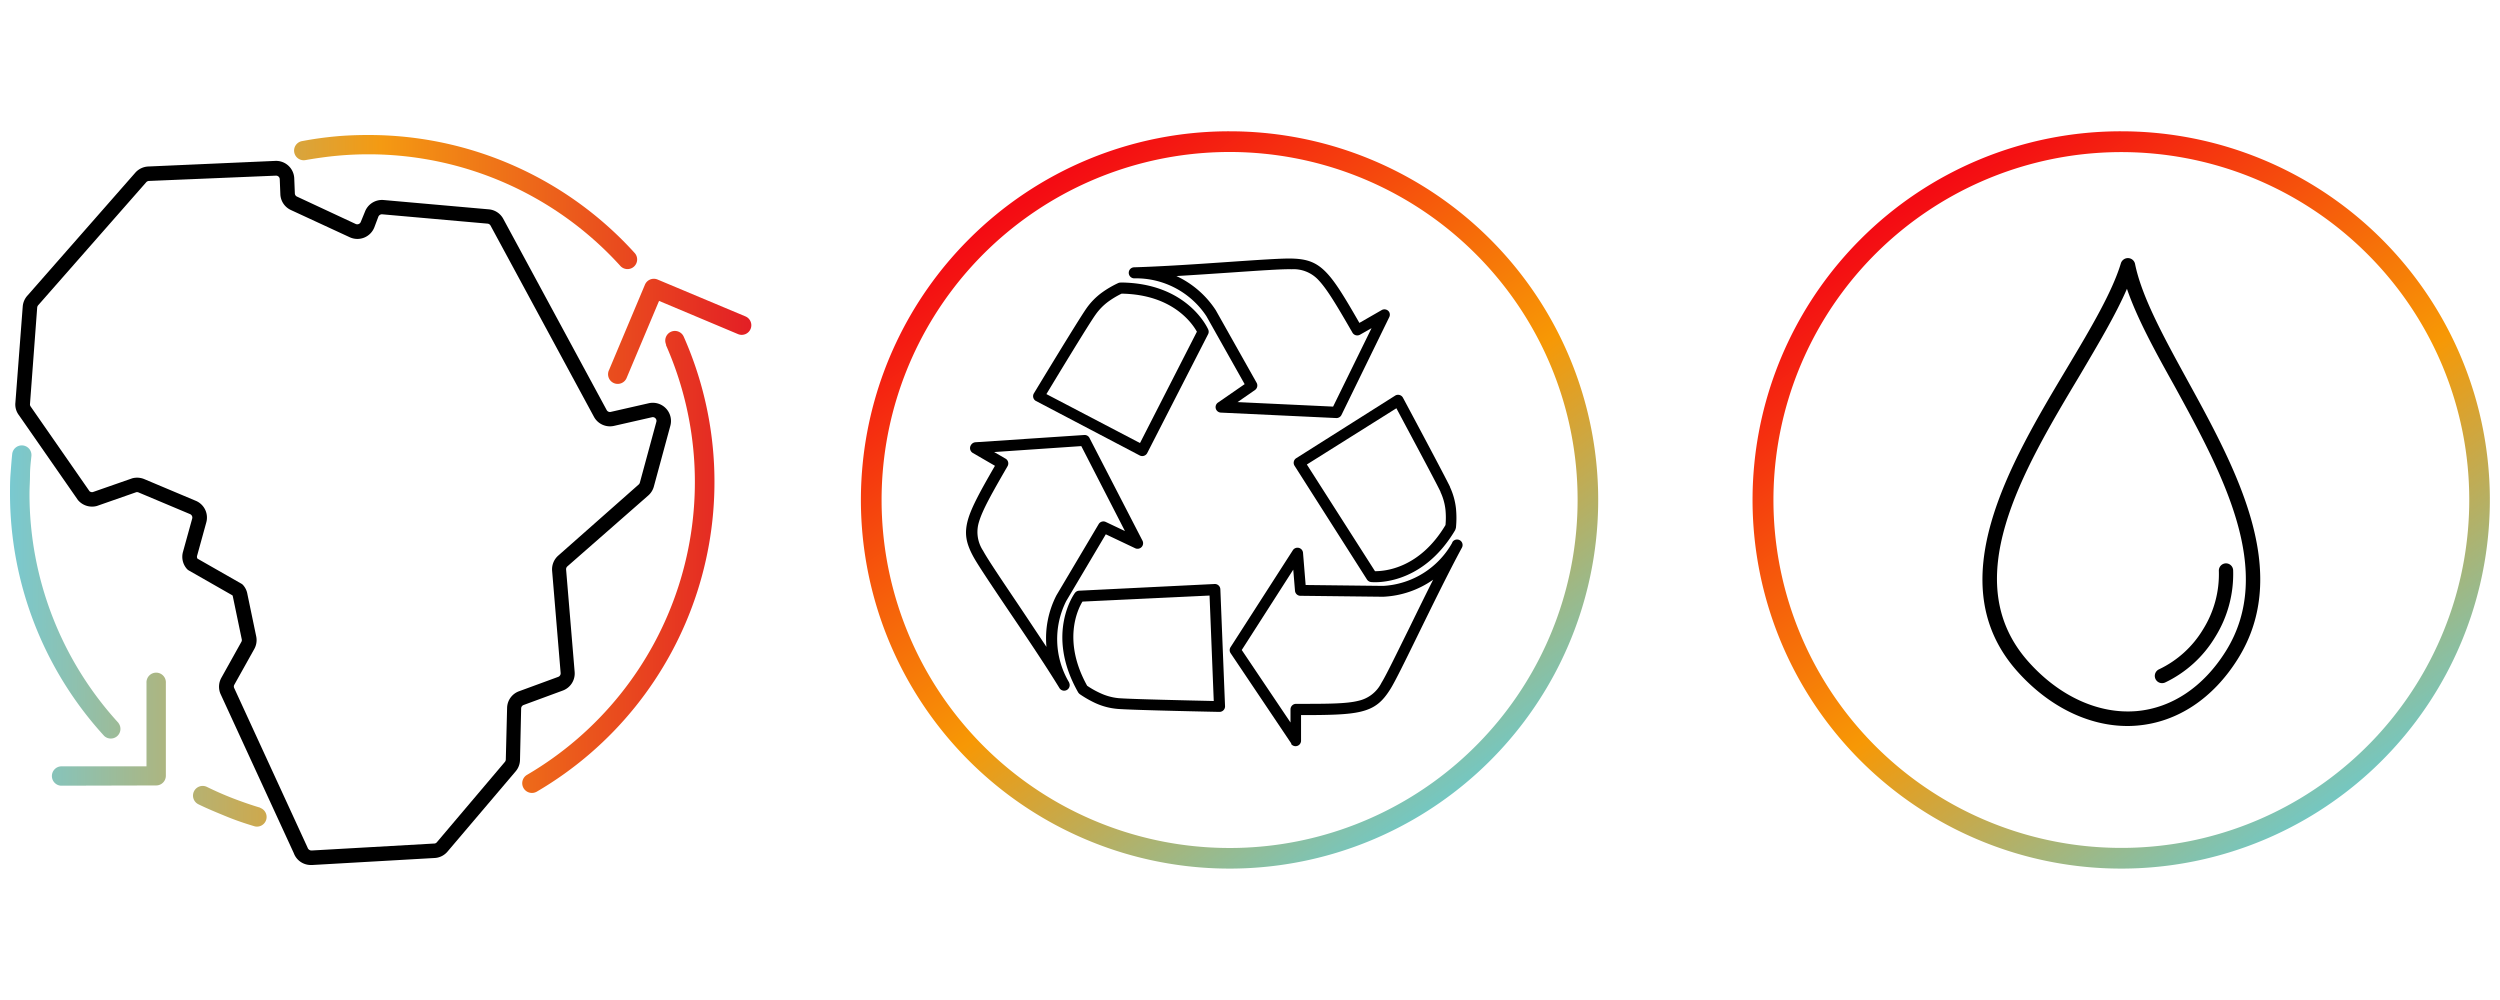
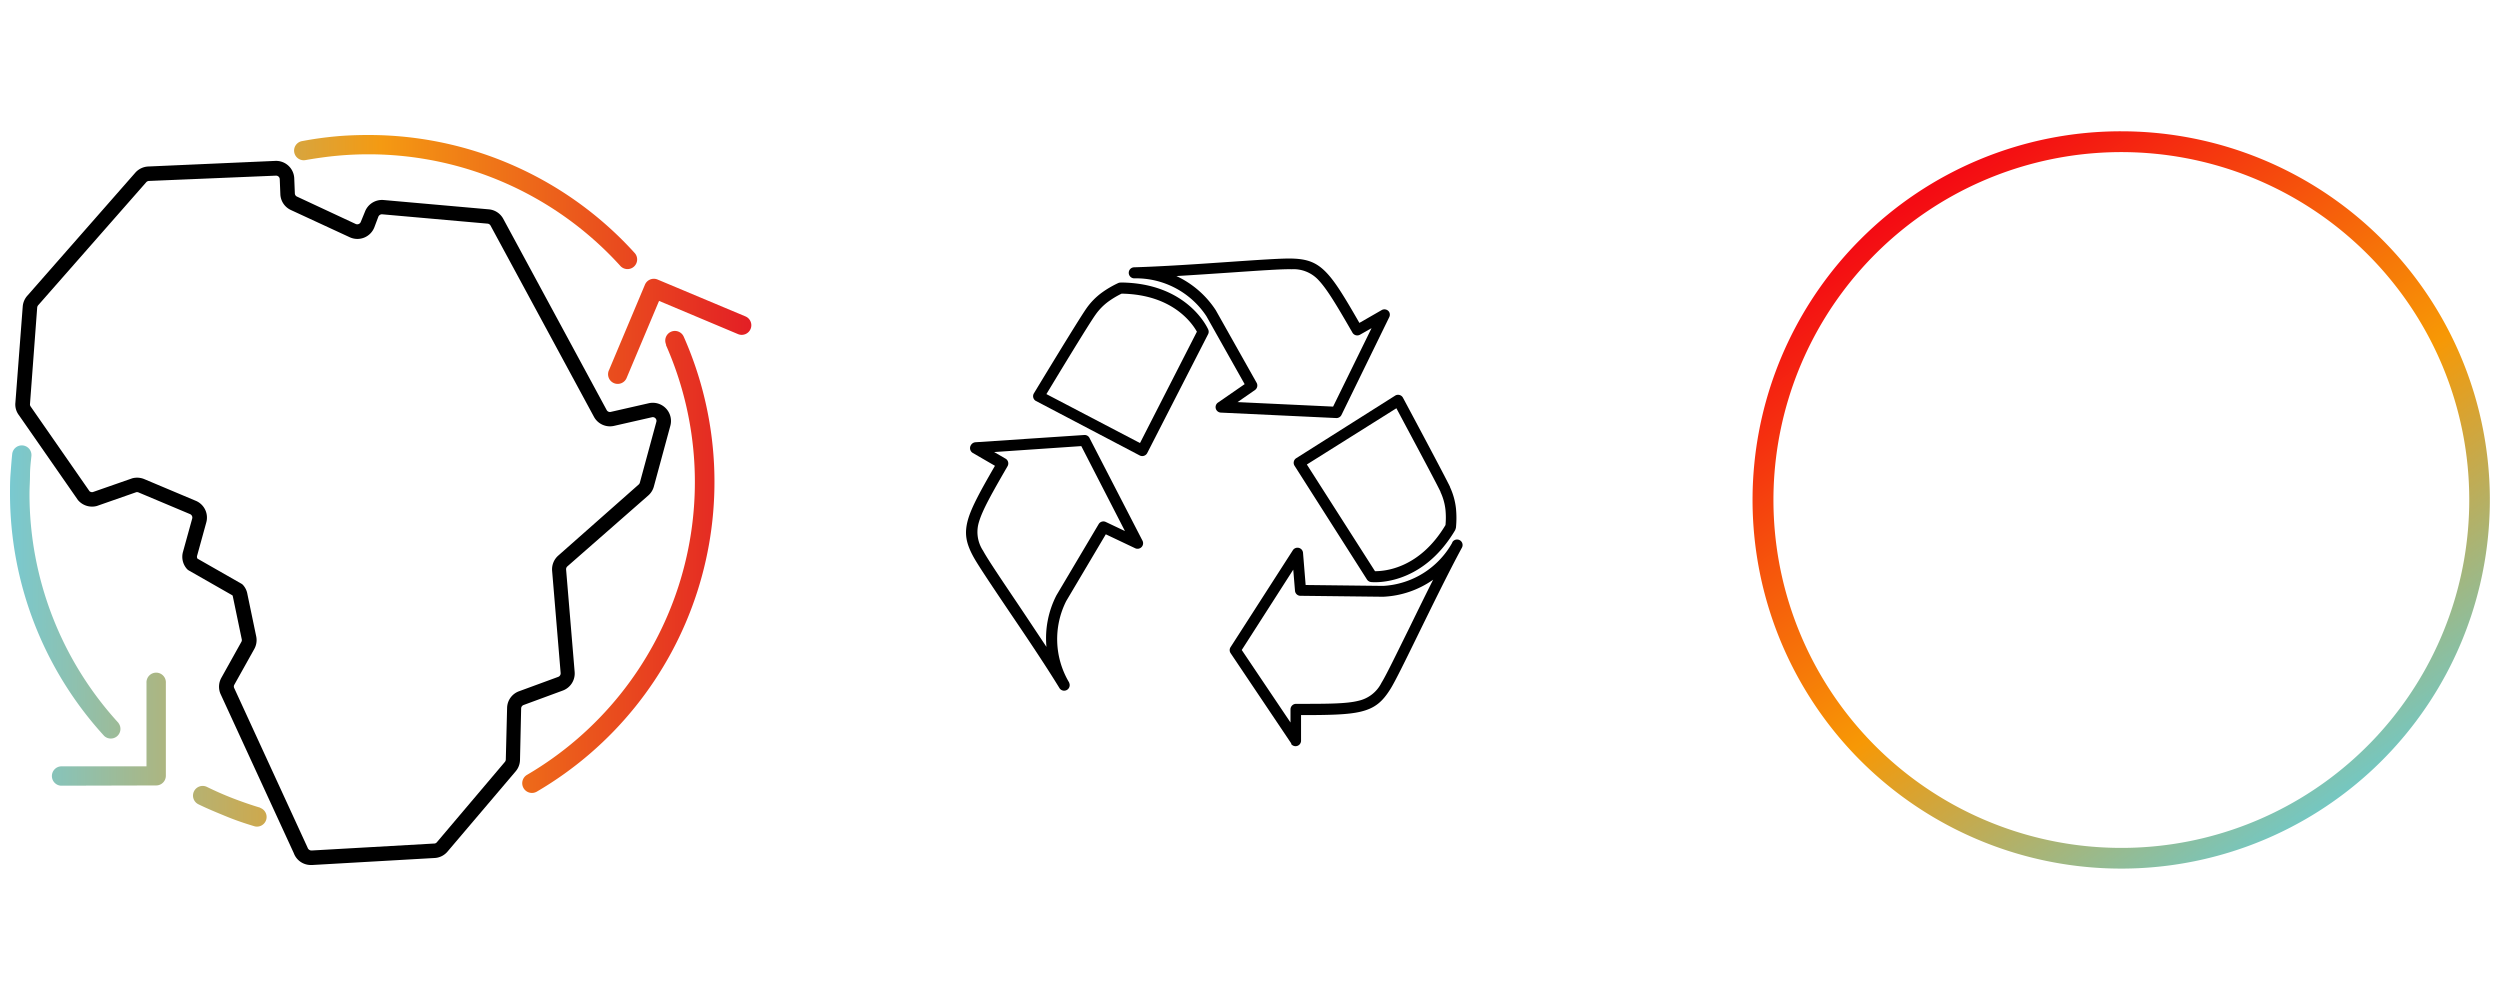
<svg xmlns="http://www.w3.org/2000/svg" xmlns:xlink="http://www.w3.org/1999/xlink" id="Layer_1" data-name="Layer 1" viewBox="0 0 500 200">
  <defs>
    <style>.cls-1,.cls-2,.cls-3{fill-rule:evenodd;}.cls-1{fill:url(#linear-gradient);}.cls-2{fill:url(#linear-gradient-2);}.cls-3{fill:url(#linear-gradient-3);}</style>
    <linearGradient id="linear-gradient" x1="2" y1="96.15" x2="150.27" y2="96.15" gradientUnits="userSpaceOnUse">
      <stop offset="0" stop-color="#79c9d0" />
      <stop offset="0.5" stop-color="#f49a12" />
      <stop offset="1" stop-color="#e31f25" />
    </linearGradient>
    <linearGradient id="linear-gradient-2" x1="204.51" y1="40.52" x2="288.8" y2="161.56" gradientUnits="userSpaceOnUse">
      <stop offset="0" stop-color="#f40b13" />
      <stop offset="0.56" stop-color="#f79805" />
      <stop offset="1" stop-color="#72c8c5" />
    </linearGradient>
    <linearGradient id="linear-gradient-3" x1="382.84" y1="40.52" x2="467.12" y2="161.56" xlink:href="#linear-gradient-2" />
  </defs>
  <path class="cls-1" d="M133.23,68.93a1.93,1.93,0,1,1,3.53-1.56,71.74,71.74,0,0,1-29.37,90.94,1.93,1.93,0,0,1-2-3.33,67.85,67.85,0,0,0,27.79-86m-121,88.16a1.94,1.94,0,0,1,0-3.87H29.3V136.61a1.94,1.94,0,1,1,3.87,0v18.55a1.94,1.94,0,0,1-1.94,1.93ZM149.09,63.28a1.92,1.92,0,1,1-1.49,3.54l-15.79-6.64L125.36,75.5a1.93,1.93,0,1,1-3.55-1.5L129,56.91a1.93,1.93,0,0,1,2.52-1ZM23.67,144.58a1.93,1.93,0,0,1-2.84,2.6A71.84,71.84,0,0,1,2,98.74c0-1.26,0-2.58.11-4s.19-2.64.33-3.94a1.93,1.93,0,1,1,3.84.42C6.14,92.52,6,93.76,6,95s-.1,2.44-.1,3.75a67.83,67.83,0,0,0,17.8,45.84Zm28.38,17a1.93,1.93,0,0,1-1.07,3.7c-1.95-.58-3.87-1.23-5.74-2s-3.78-1.55-5.55-2.42a1.93,1.93,0,0,1,1.69-3.48c1.75.86,3.51,1.63,5.25,2.3S50.23,161,52.05,161.54ZM61.19,32a1.93,1.93,0,1,1-.71-3.79c2.16-.41,4.37-.72,6.61-.93S71.57,27,73.75,27a71.77,71.77,0,0,1,53.13,23.54,1.93,1.93,0,1,1-2.85,2.6A68,68,0,0,0,73.75,30.86q-3.24,0-6.32.29C65.36,31.34,63.27,31.64,61.19,32Z" />
  <path d="M62.11,173a3.62,3.62,0,0,1-3.36-2.39l-14.68-31.9a3.68,3.68,0,0,1,.2-3.15l4-7.18a.69.69,0,0,0,.09-.48l-1.78-8.55a1.25,1.25,0,0,0-.08-.27l-8.76-5a1.56,1.56,0,0,1-.37-.31,3.65,3.65,0,0,1-.78-3.37l1.85-6.69a.75.75,0,0,0-.41-.88L27.76,98.51a.79.79,0,0,0-.51-.07l-7.89,2.76A3.69,3.69,0,0,1,15.58,100L3.81,83.07a3.53,3.53,0,0,1-.73-2.55L4.55,61.25a3.69,3.69,0,0,1,1-2.2L27.13,34.46a3.7,3.7,0,0,1,2.51-1.16l25.41-1.12a3.64,3.64,0,0,1,3.8,3.5l.12,3a.72.72,0,0,0,.43.64l11.75,5.48a.77.77,0,0,0,.6,0,.74.74,0,0,0,.41-.43L73,42.32A3.65,3.65,0,0,1,76.68,40l21.1,1.87h0a3.63,3.63,0,0,1,2.88,1.91L121.33,82a.74.74,0,0,0,.82.38l7.59-1.73a3.64,3.64,0,0,1,4.33,4.5l-3.3,12.16a3.65,3.65,0,0,1-1.12,1.79l-16.18,14.18a.77.77,0,0,0-.25.63l1.71,20.48a3.64,3.64,0,0,1-2.37,3.72L104.72,141a.75.75,0,0,0-.49.68L104,152a3.62,3.62,0,0,1-.86,2.26L89.5,170.32a3.63,3.63,0,0,1-2.42,1.27L62.46,173ZM39.5,111.73l8.76,5a1.35,1.35,0,0,1,.37.3,3.59,3.59,0,0,1,.85,1.79l1.78,8.54a3.67,3.67,0,0,1-.42,2.47l-4,7.16a.71.71,0,0,0,0,.62l14.67,31.9a.83.83,0,0,0,.81.59l24.62-1.4a.69.69,0,0,0,.44-.26l13.6-16.06a.8.8,0,0,0,.18-.47l.26-10.34a3.62,3.62,0,0,1,2.39-3.32l7.84-2.88a.75.75,0,0,0,.48-.76l-1.71-20.49a3.66,3.66,0,0,1,1.23-3L127.74,96.9a.8.8,0,0,0,.23-.37l3.3-12.16a.72.72,0,0,0-.18-.71.73.73,0,0,0-.7-.21l-7.6,1.73a3.64,3.64,0,0,1-4-1.82L98.11,45.12a.76.76,0,0,0-.59-.39L76.43,42.86a.79.79,0,0,0-.76.48l-.79,2.1a3.64,3.64,0,0,1-4.95,2L58.17,42a3.63,3.63,0,0,1-2.1-3.16l-.12-3a.72.72,0,0,0-.24-.52.74.74,0,0,0-.53-.19L29.77,36.19a.79.79,0,0,0-.51.24L7.68,61a.84.84,0,0,0-.24.49L6,80.77a.76.76,0,0,0,.15.56L17.9,98.24a.78.78,0,0,0,.68.17l7.88-2.75a3.75,3.75,0,0,1,2.46.19l10.33,4.35a3.63,3.63,0,0,1,2,4.31l-1.84,6.68A.72.72,0,0,0,39.5,111.73Z" />
  <path d="M248.35,130l9.75,14.5v-2.62a1.11,1.11,0,0,1,1.11-1.11c6.34,0,10.08,0,12.5-.62a6.79,6.79,0,0,0,4.59-3.6c.94-1.51,3-5.78,5.52-10.87,1.51-3.09,3.17-6.49,4.81-9.74a18.84,18.84,0,0,1-10,3.41l-16.46-.19a1.1,1.1,0,0,1-1.17-1l-.35-4.23Zm9.93,18.73-12.16-18.1a1.09,1.09,0,0,1,0-1.21L258.6,110a1.11,1.11,0,0,1,2,.52l.53,6.48,15.51.18a16.89,16.89,0,0,0,13.81-8.64l0-.07a1.1,1.1,0,0,1,1.93,1.07c-2.74,5.07-5.93,11.6-8.65,17.15-2.53,5.17-4.65,9.51-5.62,11.07-1.59,2.55-3.06,3.88-6,4.58-2.53.6-6.09.68-11.9.68l0,5.14a1.1,1.1,0,0,1-2,.61Z" />
-   <path d="M291.1,105.91c-6.85,11.69-16.86,10.5-16.88,10.5a1.13,1.13,0,0,1-.82-.5L258.91,93.15a1.09,1.09,0,0,1,.35-1.52l19.83-12.54a1.11,1.11,0,0,1,1.5.45s8,14.93,9.42,17.84l0,.06a13.56,13.56,0,0,1,1.19,4.31,19.74,19.74,0,0,1,0,3.68,1.08,1.08,0,0,1-.15.48M275,114.24c1.92,0,8.88-.49,14.1-9.23a16.14,16.14,0,0,0,0-3,11.18,11.18,0,0,0-1-3.6l0-.06c-1.11-2.32-7-13.25-8.82-16.7L261.37,92.9Z" />
+   <path d="M291.1,105.91c-6.85,11.69-16.86,10.5-16.88,10.5a1.13,1.13,0,0,1-.82-.5L258.91,93.15a1.09,1.09,0,0,1,.35-1.52l19.83-12.54a1.11,1.11,0,0,1,1.5.45s8,14.93,9.42,17.84l0,.06a13.56,13.56,0,0,1,1.19,4.31,19.74,19.74,0,0,1,0,3.68,1.08,1.08,0,0,1-.15.48M275,114.24c1.92,0,8.88-.49,14.1-9.23a16.14,16.14,0,0,0,0-3,11.18,11.18,0,0,0-1-3.6l0-.06c-1.11-2.32-7-13.25-8.82-16.7L261.37,92.9" />
  <path d="M266.62,81.32l7.69-15.69L272,66.94a1.11,1.11,0,0,1-1.51-.41c-3.15-5.47-5.06-8.68-6.78-10.5a6.78,6.78,0,0,0-5.42-2.18c-1.73-.06-6.5.27-12.18.66-3.42.23-7.18.49-10.83.7a19,19,0,0,1,7.88,6.84l.05.09,8.11,14.41A1.11,1.11,0,0,1,251,78l-3.49,2.42Zm11.23-17.89L268.29,83a1.12,1.12,0,0,1-1.05.61l-23.09-1.09a1.1,1.1,0,0,1-.56-2l5.34-3.69-7.64-13.58a16.86,16.86,0,0,0-14.43-7.58,1.11,1.11,0,0,1-1.11-1.11,1.1,1.1,0,0,1,1.08-1.1c5.64-.16,12.95-.66,19.16-1.09,5.72-.39,10.52-.72,12.4-.66,3,.09,4.9.7,6.95,2.87,1.78,1.87,3.62,4.92,6.54,10l4.45-2.56a1.11,1.11,0,0,1,1.51.39A1.12,1.12,0,0,1,277.85,63.43Z" />
  <path d="M224.09,56.5c13.55.08,17.53,9.35,17.54,9.37a1.09,1.09,0,0,1,0,.95l-12.19,23.8a1.12,1.12,0,0,1-1.5.47L207.16,80.18a1.09,1.09,0,0,1-.38-1.51s8.81-14.58,10.51-17a13.53,13.53,0,0,1,3.13-3.18,19.8,19.8,0,0,1,3.16-1.85,1.07,1.07,0,0,1,.51-.12m15.29,9.82c-.93-1.67-4.86-7.45-15.06-7.61a17.75,17.75,0,0,0-2.59,1.54,11.43,11.43,0,0,0-2.62,2.66c-1.43,2-7.83,12.58-9.83,15.89L228,88.61Z" />
  <path d="M216.26,89.22l-17.43,1.19,2.28,1.32a1.11,1.11,0,0,1,.4,1.51c-3.16,5.47-5,8.73-5.71,11.13a6.77,6.77,0,0,0,.82,5.78c.82,1.54,3.49,5.51,6.67,10.23,1.92,2.85,4,6,6,9a18.79,18.79,0,0,1,2-10.32l8.44-14.23a1.1,1.1,0,0,1,1.42-.44l3.84,1.82Zm-21.18-.77L216.84,87a1.09,1.09,0,0,1,1.08.64l10.58,20.5a1.11,1.11,0,0,1-1.46,1.51l-5.88-2.79-7.91,13.34a16.91,16.91,0,0,0,.58,16.3l0,.05a1.11,1.11,0,0,1-1.9,1.13c-3-4.91-7.07-10.92-10.51-16-3.21-4.77-5.9-8.77-6.79-10.42-1.42-2.65-1.83-4.59-1-7.45.74-2.48,2.45-5.6,5.36-10.65l-4.45-2.58A1.12,1.12,0,0,1,194.2,89,1.15,1.15,0,0,1,195.08,88.45Z" />
-   <path d="M215.63,138.47c-6.7-11.78-.66-19.86-.65-19.88a1.11,1.11,0,0,1,.84-.45l27.11-1.34a1.1,1.1,0,0,1,1.14,1.06l.94,23.43a1.11,1.11,0,0,1-1.12,1.09s-17.45-.35-20.39-.6a13.31,13.31,0,0,1-4.33-1.12,21,21,0,0,1-3.2-1.82,1.34,1.34,0,0,1-.34-.37m.86-18.15c-1,1.64-4,7.93.94,16.83a17.47,17.47,0,0,0,2.63,1.48,11.2,11.2,0,0,0,3.62,1c2.51.21,15.15.48,19.07.57l-.84-21.09Z" />
-   <path class="cls-2" d="M295.14,50.79A69.6,69.6,0,1,0,315.52,100a69.4,69.4,0,0,0-20.38-49.21M245.93,26.26a73.73,73.73,0,1,1-52.15,21.59A73.51,73.51,0,0,1,245.93,26.26Z" />
-   <path d="M425.49,145.2c-7.79,0-15.68-3.87-21.92-10.81-15.92-17.7-1.61-41.64,9.89-60.88,4.65-7.78,9-15.12,10.73-20.89a1.48,1.48,0,0,1,1.46-1A1.46,1.46,0,0,1,427,52.74c1.31,6.56,5.72,14.61,10.39,23.14,9.89,18,21.09,38.49,10.17,55.91-4.94,7.9-12.07,12.63-20.07,13.32Q426.5,145.2,425.49,145.2Zm-.1-87.44C423.15,62.94,419.63,68.84,416,75c-11.59,19.38-24.71,41.34-10.22,57.45,6.16,6.86,14,10.4,21.52,9.77,7.07-.61,13.41-4.86,17.87-12,10-16-.76-35.63-10.26-53C431.06,70.33,427.42,63.7,425.39,57.76Z" />
-   <path d="M432.4,136.63a1.45,1.45,0,0,1-.59-2.77,20.56,20.56,0,0,0,8.81-8,20.83,20.83,0,0,0,3.15-11.72,1.44,1.44,0,0,1,1.42-1.47h0a1.44,1.44,0,0,1,1.44,1.42,23.83,23.83,0,0,1-3.59,13.31A23.43,23.43,0,0,1,433,136.51,1.61,1.61,0,0,1,432.4,136.63Z" />
  <path class="cls-3" d="M473.46,50.79A69.58,69.58,0,1,0,493.85,100a69.37,69.37,0,0,0-20.39-49.21m-49.2-24.53a73.73,73.73,0,1,1-52.15,21.59A73.53,73.53,0,0,1,424.26,26.26Z" />
</svg>